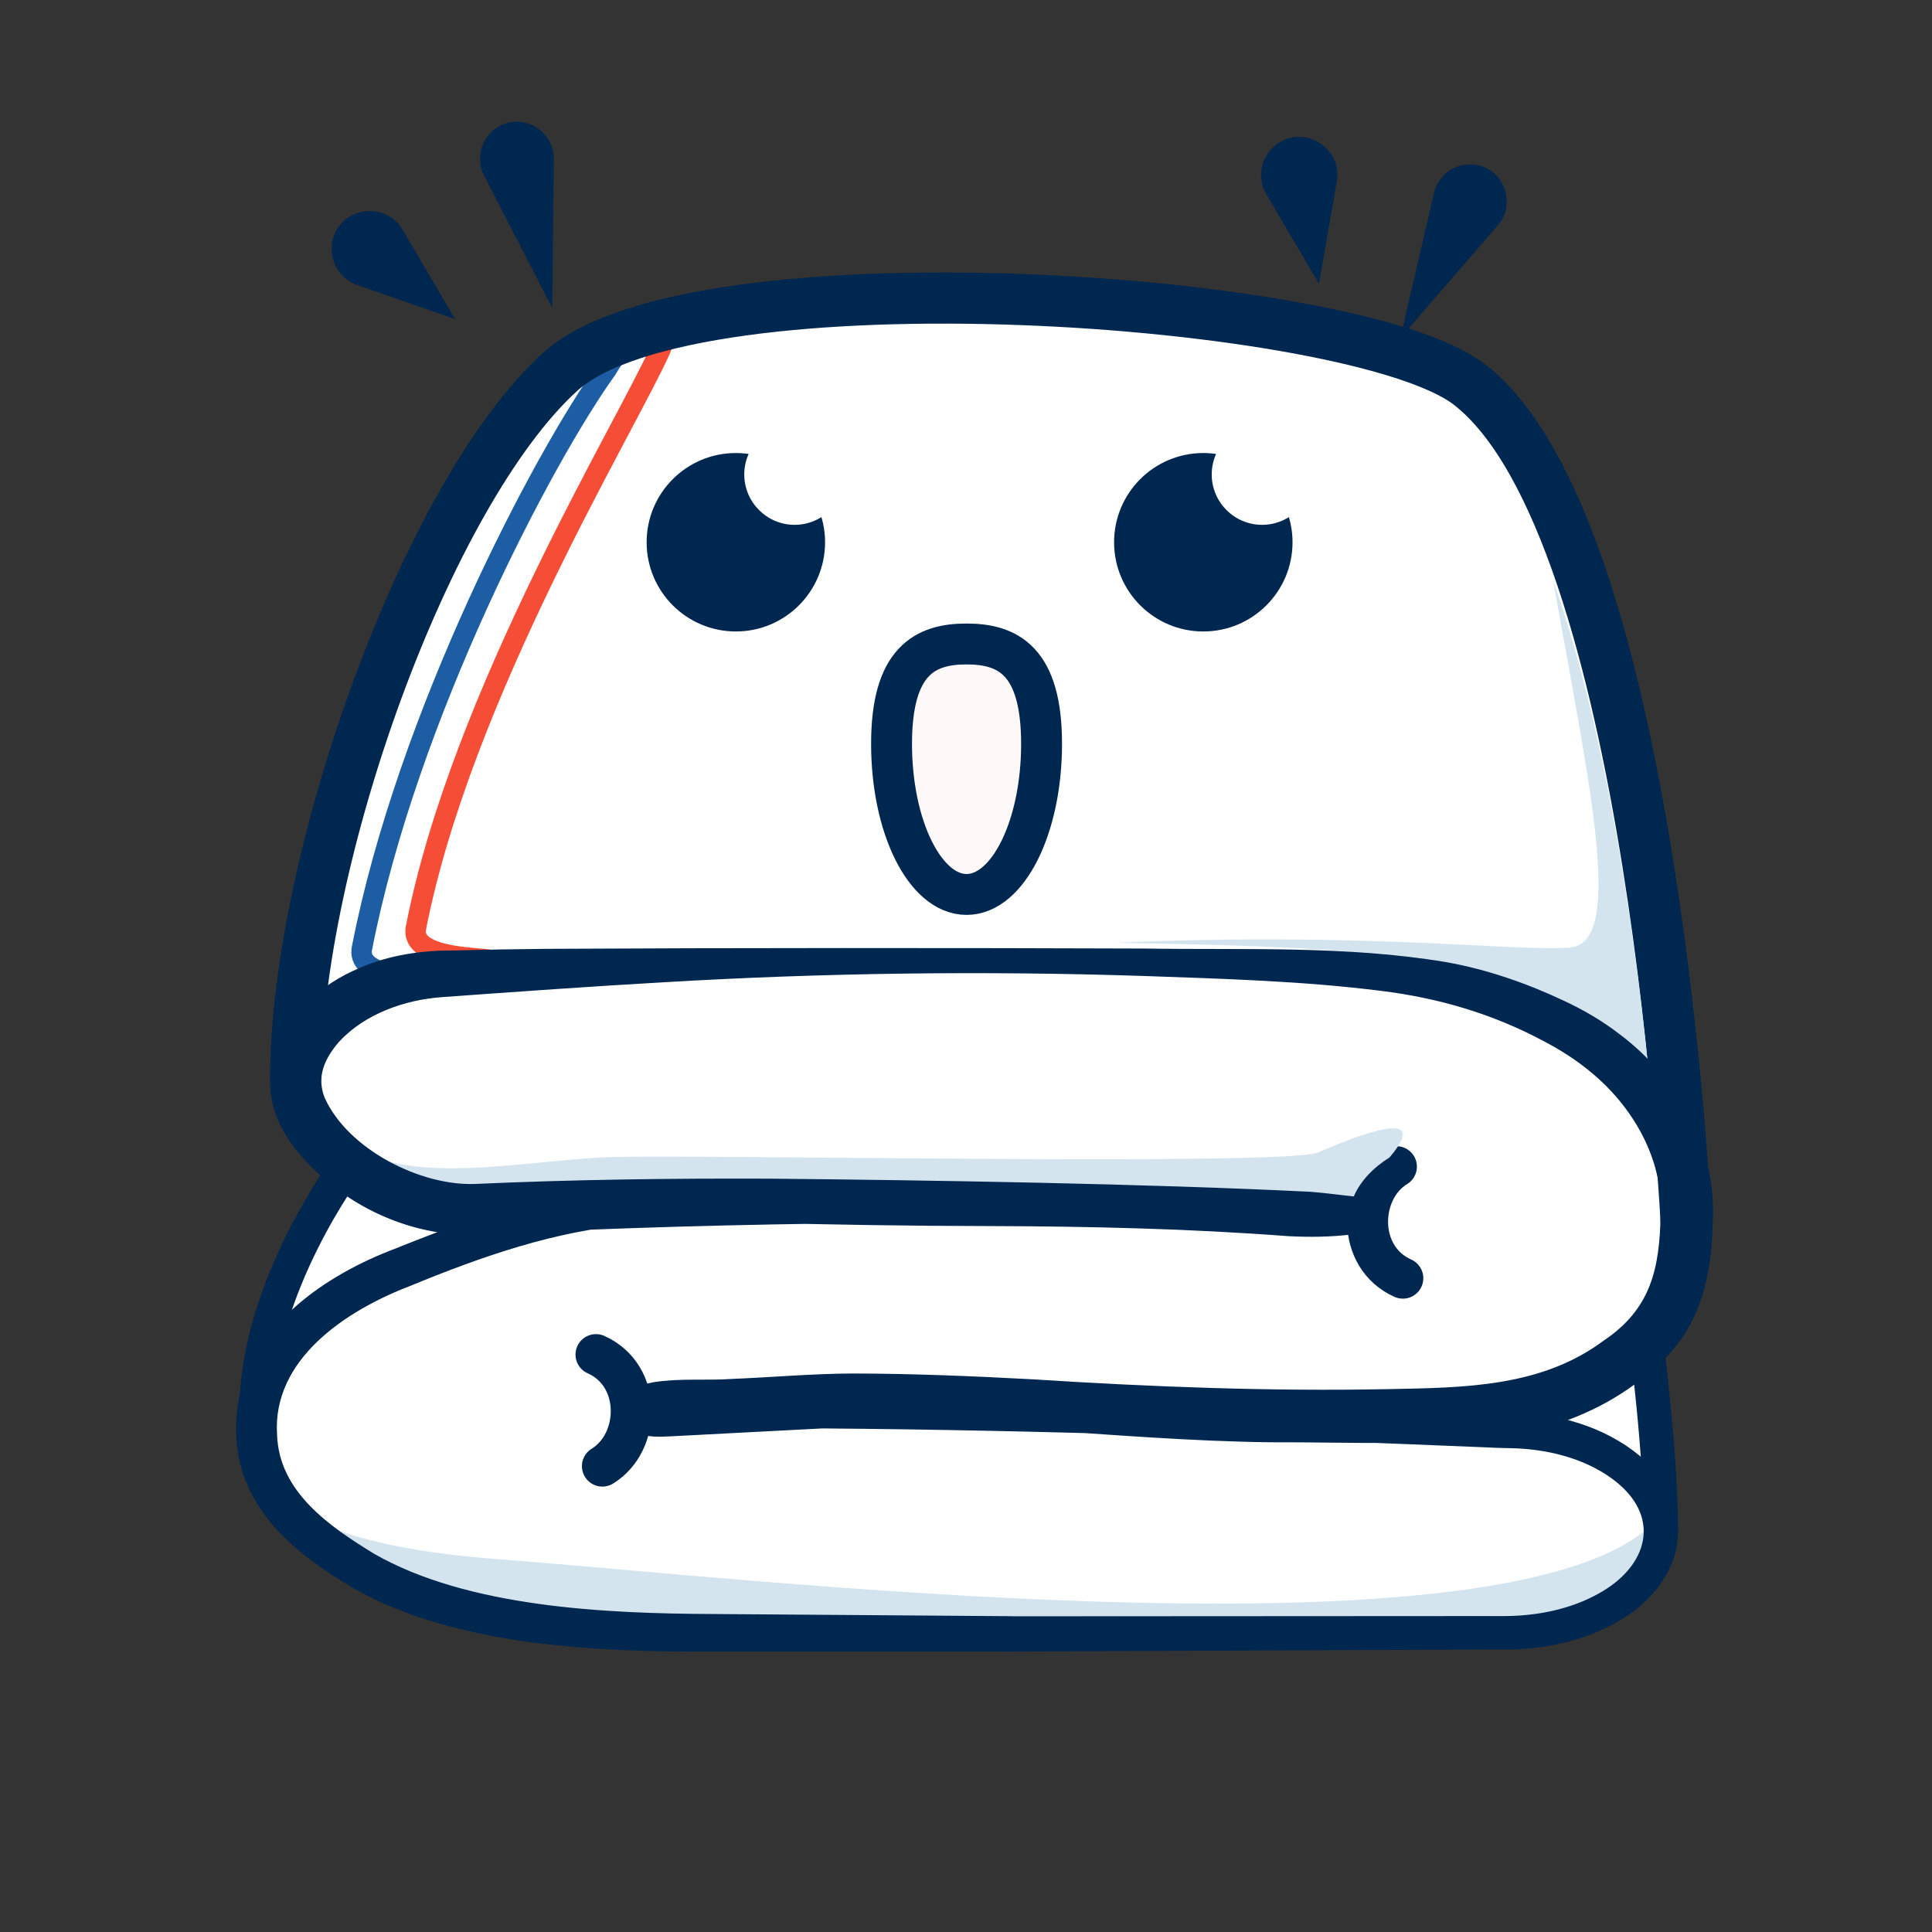
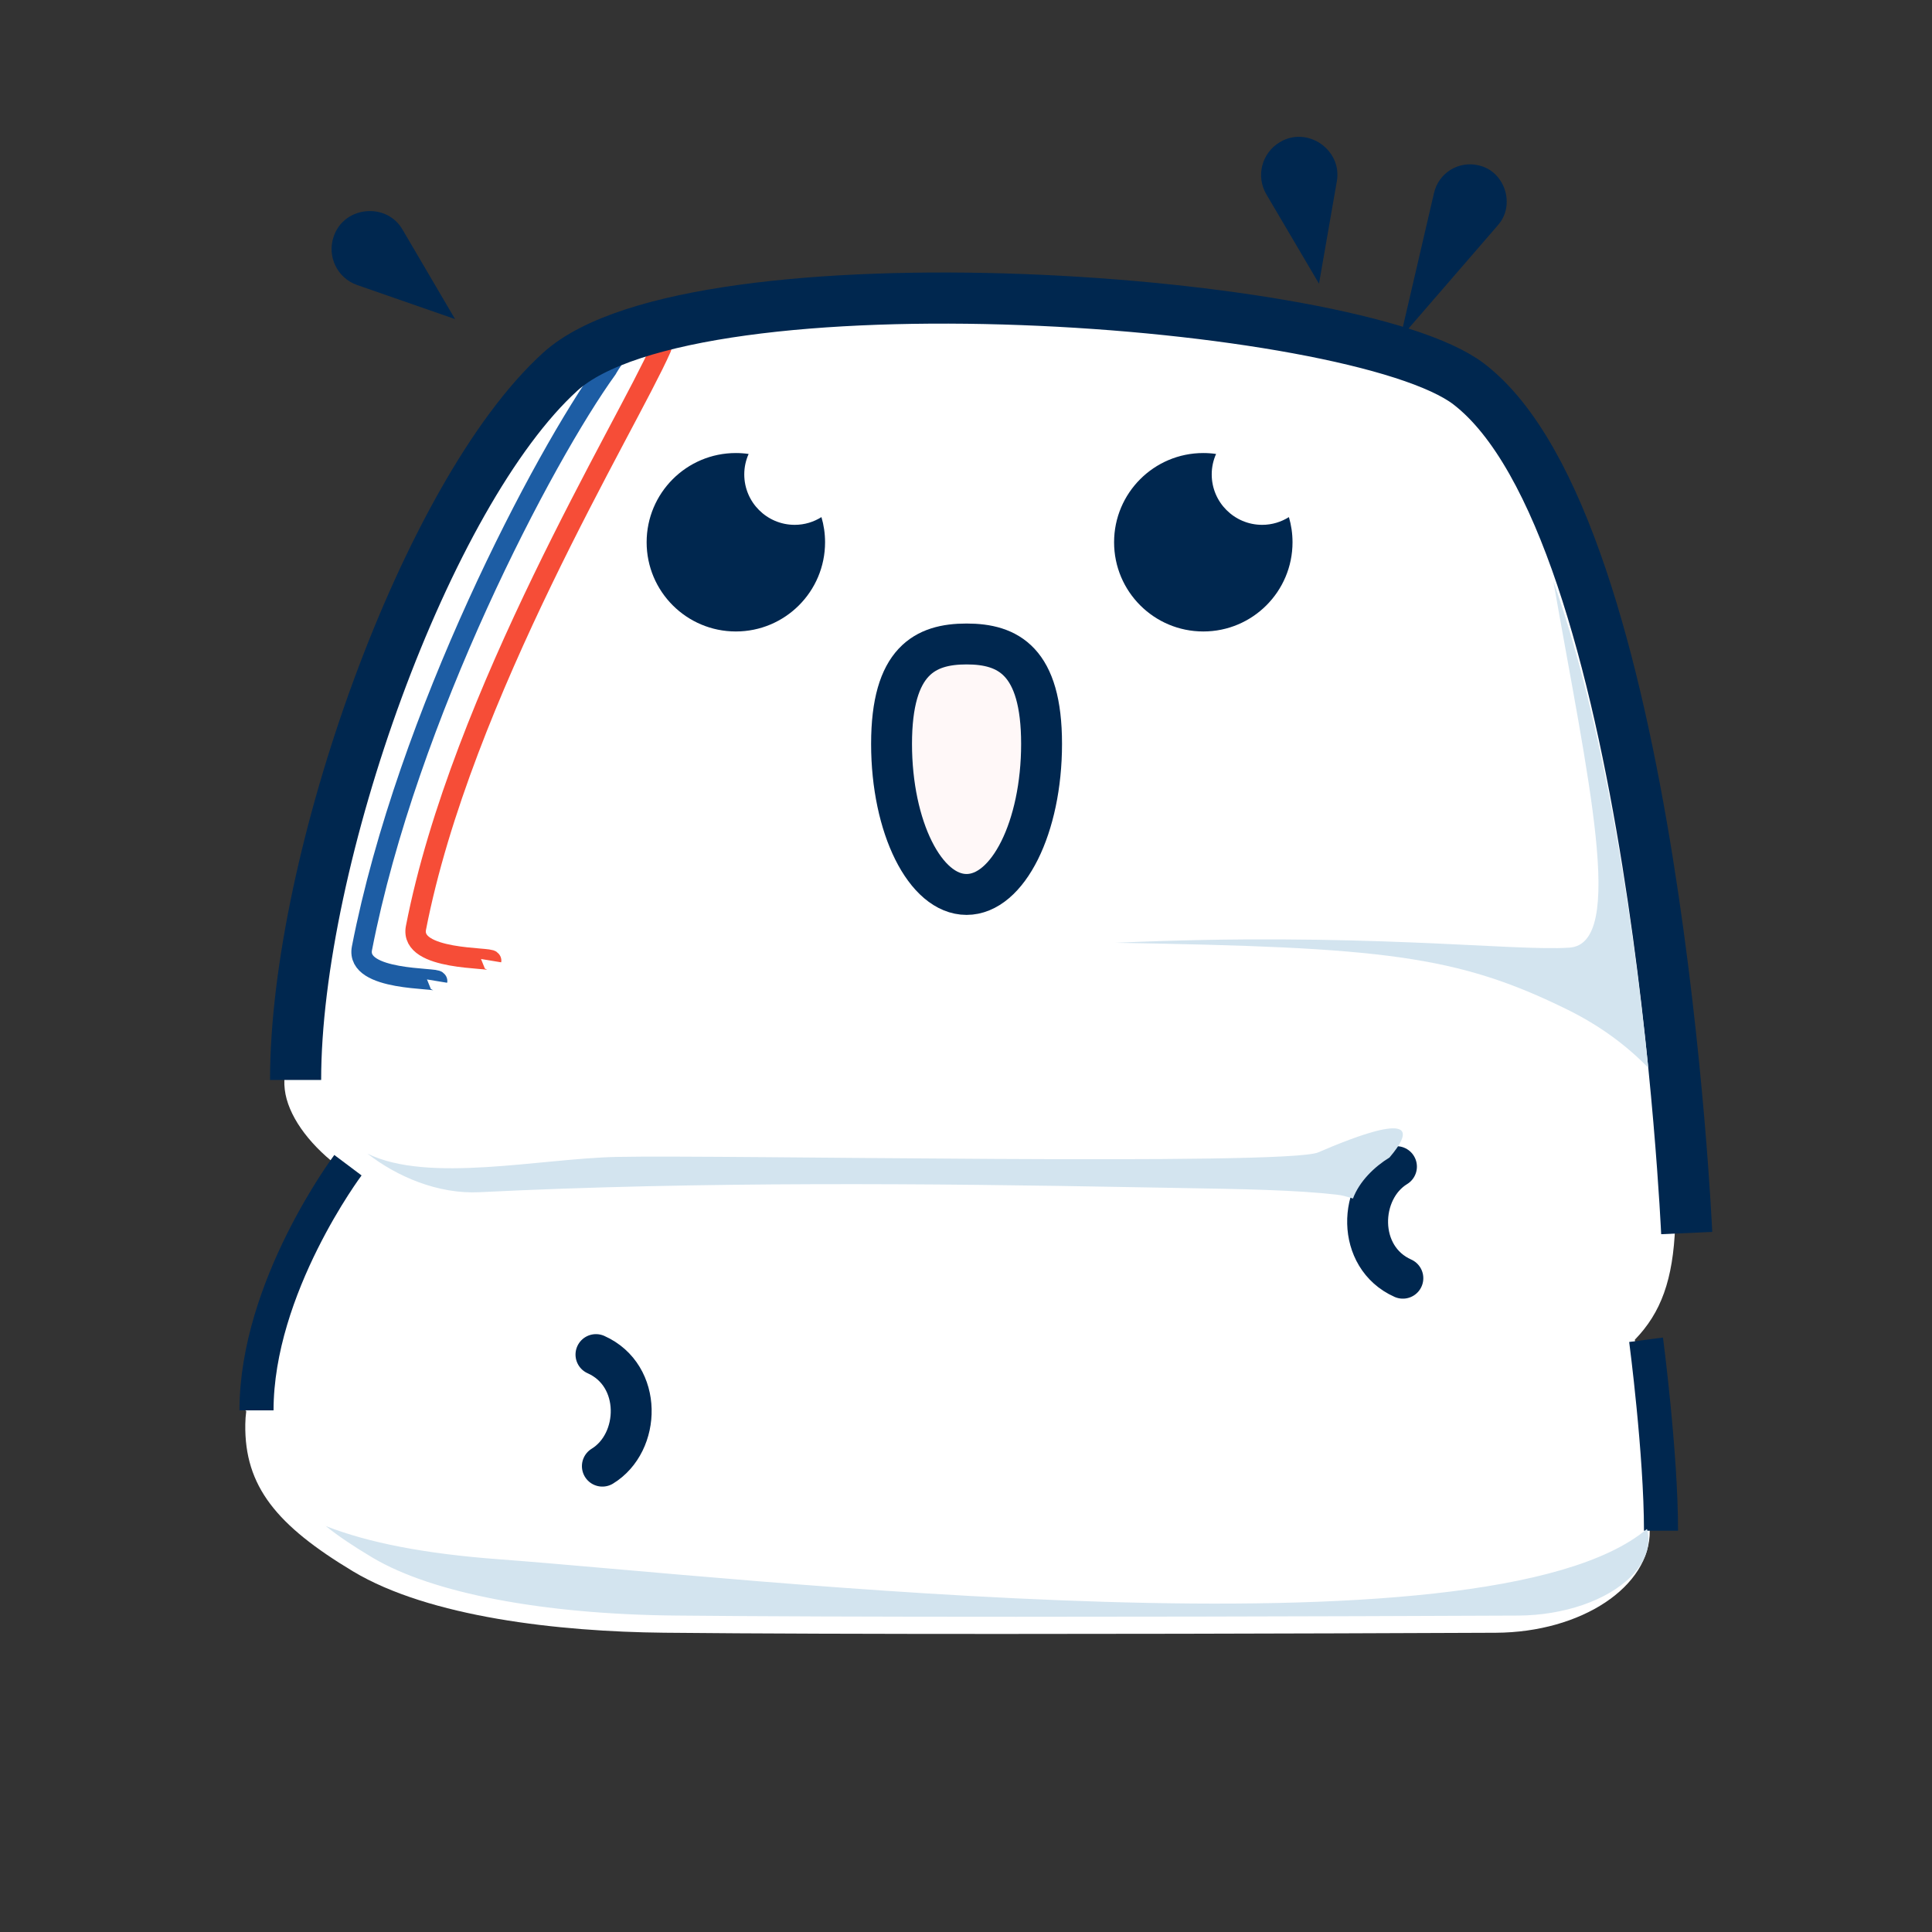
<svg xmlns="http://www.w3.org/2000/svg" id="Calque_1" data-name="Calque 1" viewBox="0 0 566.93 566.93">
  <rect x="0" y="0" width="566.93" height="566.93" fill="#333333" stroke="none" />
  <defs>
    <style>
      .cls-1, .cls-2, .cls-3, .cls-4, .cls-5 {
        fill: none;
      }

      .cls-1, .cls-4, .cls-6, .cls-5 {
        stroke: #00274f;
      }

      .cls-1, .cls-6 {
        stroke-linecap: round;
        stroke-linejoin: round;
        stroke-width: 12px;
      }

      .cls-2 {
        stroke: #f64d37;
      }

      .cls-2, .cls-3 {
        stroke-width: 6px;
      }

      .cls-2, .cls-3, .cls-4, .cls-5 {
        stroke-miterlimit: 10;
      }

      .cls-7 {
        fill: #fff;
      }

      .cls-3 {
        stroke: #1d5da4;
      }

      .cls-4 {
        stroke-width: 15px;
      }

      .cls-8 {
        fill: #d3e4ef;
      }

      .cls-9, .cls-6 {
        fill: #fff8f8;
      }

      .cls-10 {
        fill: #00274f;
      }

      .cls-5 {
        stroke-width: 10px;
      }
    </style>
  </defs>
  <g>
    <path class="cls-7" d="M479.73,393.13s4.38,33.33,4.38,56.03c.19,16.42-20.04,29.83-45.17,29.96-1.09,0-73.57.35-145.26.35-36.25,0-72.29-.09-98.81-.36-30.9-.31-68.91-4.57-91.3-18.02-22.32-13.42-31.89-24.92-31.59-43.2.02-1.28.11-2.54.28-3.8l-.29-.23c0-35.78,26.21-71.11,26.83-71.93-8.5-6.61-14.37-14.8-15.24-22.23-.11-.94-.15-1.87-.12-2.81v-.24c.09-64.66,38.45-171.98,77.67-207.58,39.27-35.63,233.19-22.05,266.64,3.64,44.97,34.51,59.21,180.98,62.84,231.72.52,7.34.83,12.67.97,15.38-.61,15.71-4.13,25.38-11.83,33.32Z" />
    <path class="cls-5" d="M75.27,413.86c0-36.2,26.83-71.94,26.83-71.94" />
    <path class="cls-5" d="M487.41,449.17c0-22.7-4.38-56.03-4.38-56.03" />
    <path class="cls-1" d="M409.78,342.34c-11.28,6.89-11.9,26.59,1.88,32.74" />
    <path class="cls-1" d="M176.76,430.23c11.28-6.89,11.9-26.59-1.88-32.74" />
    <path class="cls-2" d="M144.12,281.9c.18-1.09-23.97.18-22.06-9.63,13.28-68.26,61.8-147.27,71.88-169.99,0,0,2.78-8.96,8.43-8.64" />
    <path class="cls-3" d="M128.27,287.9c.18-1.09-23.97.18-22.06-9.63,13.28-68.26,53.37-144.34,71.88-169.99,0,0,5.7-10.16,11.45-12" />
    <path class="cls-4" d="M86.74,316.9c0-64.64,38.39-172.19,77.66-207.82,39.27-35.63,233.19-22.05,266.65,3.64,54.62,41.94,63.9,249.11,63.9,249.11" />
    <path class="cls-8" d="M146.44,457.56c-21.81-1.62-38.26-4.84-50.85-9.75,3.75,3,8.31,6.05,13.8,9.31,17.53,10.39,49.87,16.57,88.73,16.95,23.77.24,57.45.36,100.12.36,73.45,0,146.57-.35,147.23-.35,13.46-.07,26.16-4.45,33.13-11.44,2.37-2.37,5.17-6.19,5.12-10.93v-.09c-.02-1-.17-1.99-.43-2.96-47.2,39.83-265.24,14.22-336.85,8.9Z" />
    <path class="cls-8" d="M483.67,313.34c-1.72-16.73-4.08-36.12-7.29-56.08-5.64-35.13-12.56-64.2-20.56-86.68,10.08,57.67,21.47,106.38,4.7,107.5-16.77,1.12-61.3-4.69-133.28-1.42,78.35,1.29,100.19,3.57,132.76,19.63,9.2,4.53,17.18,10.34,23.67,17.05Z" />
    <path class="cls-8" d="M386.85,338.15c-9.37,4.02-175.1.67-205.96,1.34-22.58.49-55.23,7.81-73.07-.97,8.62,6.73,20.7,11.94,32.93,11.32,64.5-3.22,133.27-2.55,192.04-1.47,3.96.08,7.75.14,11.36.2,21.06.36,36.27.61,48.35,2.03,1.21.14,2.33.4,4.52,1.1,1.87-5.02,6.27-9.32,10.71-12.03,13.53-15.91-11.52-5.55-20.89-1.53Z" />
-     <path class="cls-10" d="M296.98,484.65c-12.83,0-76.35,0-87.8.01-33.81.1-75.55-1.55-105.56-18.67-20.75-12.22-37.71-27.67-33.76-54.22,3.87-23.05,26.08-37.8,45.99-45.32,16.31-6.55,33.56-13.03,51.17-16.17,8.91-1.67,17.95-2.61,27.01-2.92,8.91-.21,17.81.09,26.67.34,23.46.86,46.63,1.36,70.1,1.58,23.46.33,46.96.69,70.42,2.03,5.58.34,20.39,1.51,25.87,1.24,3.36-.07,6.78-.36,10.08-.84-.39.3,1.12-.74-1.81.94,1.66,17.06,2.16,5.36,1.92,8.92-.08-.02-.44-.06-.75-.1,0,0-4.32-.44-4.32-.44-8.58-1.01-17.17-1.38-25.85-1.6-74.35-1.25-149.01-1.08-223.21,2.76-21.55,1.72-43.14-8.25-56.52-25.13-16.47-20.88-3.23-43.63,18.68-52.93,8.95-3.97,18.64-5.28,28.27-5.24,8.62-.21,17.84-.39,26.38-.46,54.83-.31,121.12-.29,175.78-.09,29.53.47,59.22-.93,88.58,3.98,11.97,2.11,23.8,6.24,34.74,11.41,5.67,2.65,11.2,5.87,16.25,9.79,16.74,12.48,28.59,33.45,27.27,55-.21,11.53-2.02,23.62-8.63,33.48-3.77,5.74-8.96,10.44-14.38,14.3-10.17,7.49-22.94,12.61-35.38,14.59-23.42,3.65-47.9,2.24-71.49,2.33-46.01-.57-93.87-7.63-139.84-5.6-5.81.26-11.68.59-17.64.77-5.88.24-12.29.07-17.44.17-1.72.09-3.42.24-4.93.64-.15.04-.26.09-.12.02.07-.04.23-.09.64-.39.25-.49,1.68-.44,2.45-4.56-.2-4.92-2.83-5.56-3.01-5.88-.6-.33-.77-.36-.89-.4-.19-.05-.07-.01.09.01,1.51.29,3.97.13,5.64.06,12.69-.55,31.16-1.3,43.79-1.85,64.43,1.1,128.81,4.5,193.12,7.78,0,0,4.38.22,4.38.22,0,0,2.04.1,2.04.1,13.44.08,27.14,3.13,38.21,11.33,20.37,15.19,16.19,39.12-5.43,50.74-8.49,4.65-17.79,6.9-27.29,7.5-2.51.24-6.47.09-9.05.15,0,0-140.43.6-140.43.6h0ZM296.98,474.29l140.38-.08h4.39c1.43-.03,2.74-.05,4.11-.15,7.98-.5,16.16-2.51,23.07-6.35,14.73-7.99,19.05-22.87,4.11-33.81-8.47-6.18-19.54-8.8-30.06-8.95-.99.02-3.39-.09-4.54-.13-65.7-2.75-131.42-5.16-197.14-5.66-5.71.31-20.46,1.06-26.32,1.37,0,0-17.55.92-17.55.92-3.83.17-7.72.52-11.44-1.42-.48-.5-3.46-1.4-3.64-6.71.82-4.49,2.56-4.71,3.09-5.41,2.07-1.46,4.27-1.9,6.45-2.33,7.77-1.2,15.6-.43,22.81-.94,11.71-.48,23.44-1.53,35.31-1.6,17.75.03,35.39.76,53.05,1.71,35.06,2.24,69.83,3.57,104.69,2.87,22.15-.43,44.5-.62,62.7-14.13,14.14-9.44,16.56-21.32,16.86-37.46.65-16.19-8.3-31.49-20.69-41.59-4.09-3.39-8.62-6.29-13.43-8.82-15.05-8.07-30.87-12.76-48.01-14.87-22.93-2.89-46.42-3.54-69.6-4.36-46.73-1.53-93.5-.94-140.17,1.81-21.4,1.21-44.16,2.84-65.57,4.39-11.13.76-22.89,4.98-30.39,13.16-4.42,5.12-6.55,10.42-4.18,16.37,6.76,15.08,28.14,26.02,44.39,25.29,28.76-1.29,57.62-1.66,86.39-1.54,47.95.46,110.17,1.47,158.38,3.84,4.17.3,9.13,1,13.29,1.42.42.05.78.09,1.42.2.04,3.67,1.16-8.07,2.79,9.33-3.25,1.86-2.11.86-2.86,1.24-.83.15-1.76.25-2.54.35-6.09.75-12.27.8-18.36.5-28.96-2.21-58.39-2.89-87.48-2.97-23.34-.03-46.95-.4-70.28-1.03-11.52-.19-23-.63-34.45.47-22.96,1.91-44.41,9.39-65.76,18.19-18.58,7.13-40.43,21.42-38.89,43.72.6,16.64,15.28,26.72,28.38,34.76,27.53,15.83,68.11,17.59,99.58,17.73,11.07.04,75.17.58,87.7.64h0Z" />
  </g>
  <path class="cls-10" d="M233.2,154.01c-8.17,0-14.8-6.62-14.8-14.8,0-2.14.46-4.16,1.28-6-1.23-.18-2.48-.27-3.75-.27-14.46,0-26.18,11.72-26.18,26.18s11.72,26.18,26.18,26.18,26.18-11.72,26.18-26.18c0-2.56-.37-5.04-1.06-7.38-2.28,1.43-4.96,2.27-7.84,2.27Z" />
  <path class="cls-10" d="M370.37,154.01c-8.17,0-14.8-6.62-14.8-14.8,0-2.14.46-4.16,1.28-6-1.23-.18-2.48-.27-3.75-.27-14.46,0-26.18,11.72-26.18,26.18s11.72,26.18,26.18,26.18,26.18-11.72,26.18-26.18c0-2.56-.37-5.04-1.06-7.38-2.28,1.43-4.96,2.27-7.84,2.27Z" />
  <path class="cls-6" d="M305.64,218.29c0,24.4-9.85,44.18-22.01,44.18s-22.01-19.78-22.01-44.18,9.85-29.32,22.01-29.32,22.01,4.92,22.01,29.32Z" />
  <g>
    <line class="cls-9" x1="111.48" y1="75.52" x2="133.54" y2="93.63" />
    <path class="cls-10" d="M118.14,67.41l15.39,26.22-28.72-9.99c-5.84-2.03-8.92-8.41-6.89-14.24,3.04-8.98,15.56-10.12,20.22-1.99h0Z" />
  </g>
  <g>
    <line class="cls-9" x1="152.27" y1="49.05" x2="162.05" y2="90.37" />
-     <path class="cls-10" d="M162.49,46.64l-.44,43.74-20-38.9c-2.73-5.31-.64-11.83,4.67-14.57,7.06-3.79,15.98,1.78,15.76,9.73h0Z" />
  </g>
  <g>
    <line class="cls-9" x1="381.94" y1="55.17" x2="387.05" y2="83.24" />
    <path class="cls-10" d="M392.27,53.28l-5.22,29.96-15.44-26.2c-3.14-5.32-1.37-12.18,3.96-15.32,8.12-4.89,18.41,2.34,16.7,11.56h0Z" />
  </g>
  <g>
    <line class="cls-9" x1="430.17" y1="61.35" x2="410.91" y2="99.19" />
    <path class="cls-10" d="M439.53,66.11l-28.62,33.08,9.9-42.6c1.35-5.82,7.16-9.44,12.98-8.09,7.83,1.67,11.04,11.69,5.73,17.61h0Z" />
  </g>
</svg>